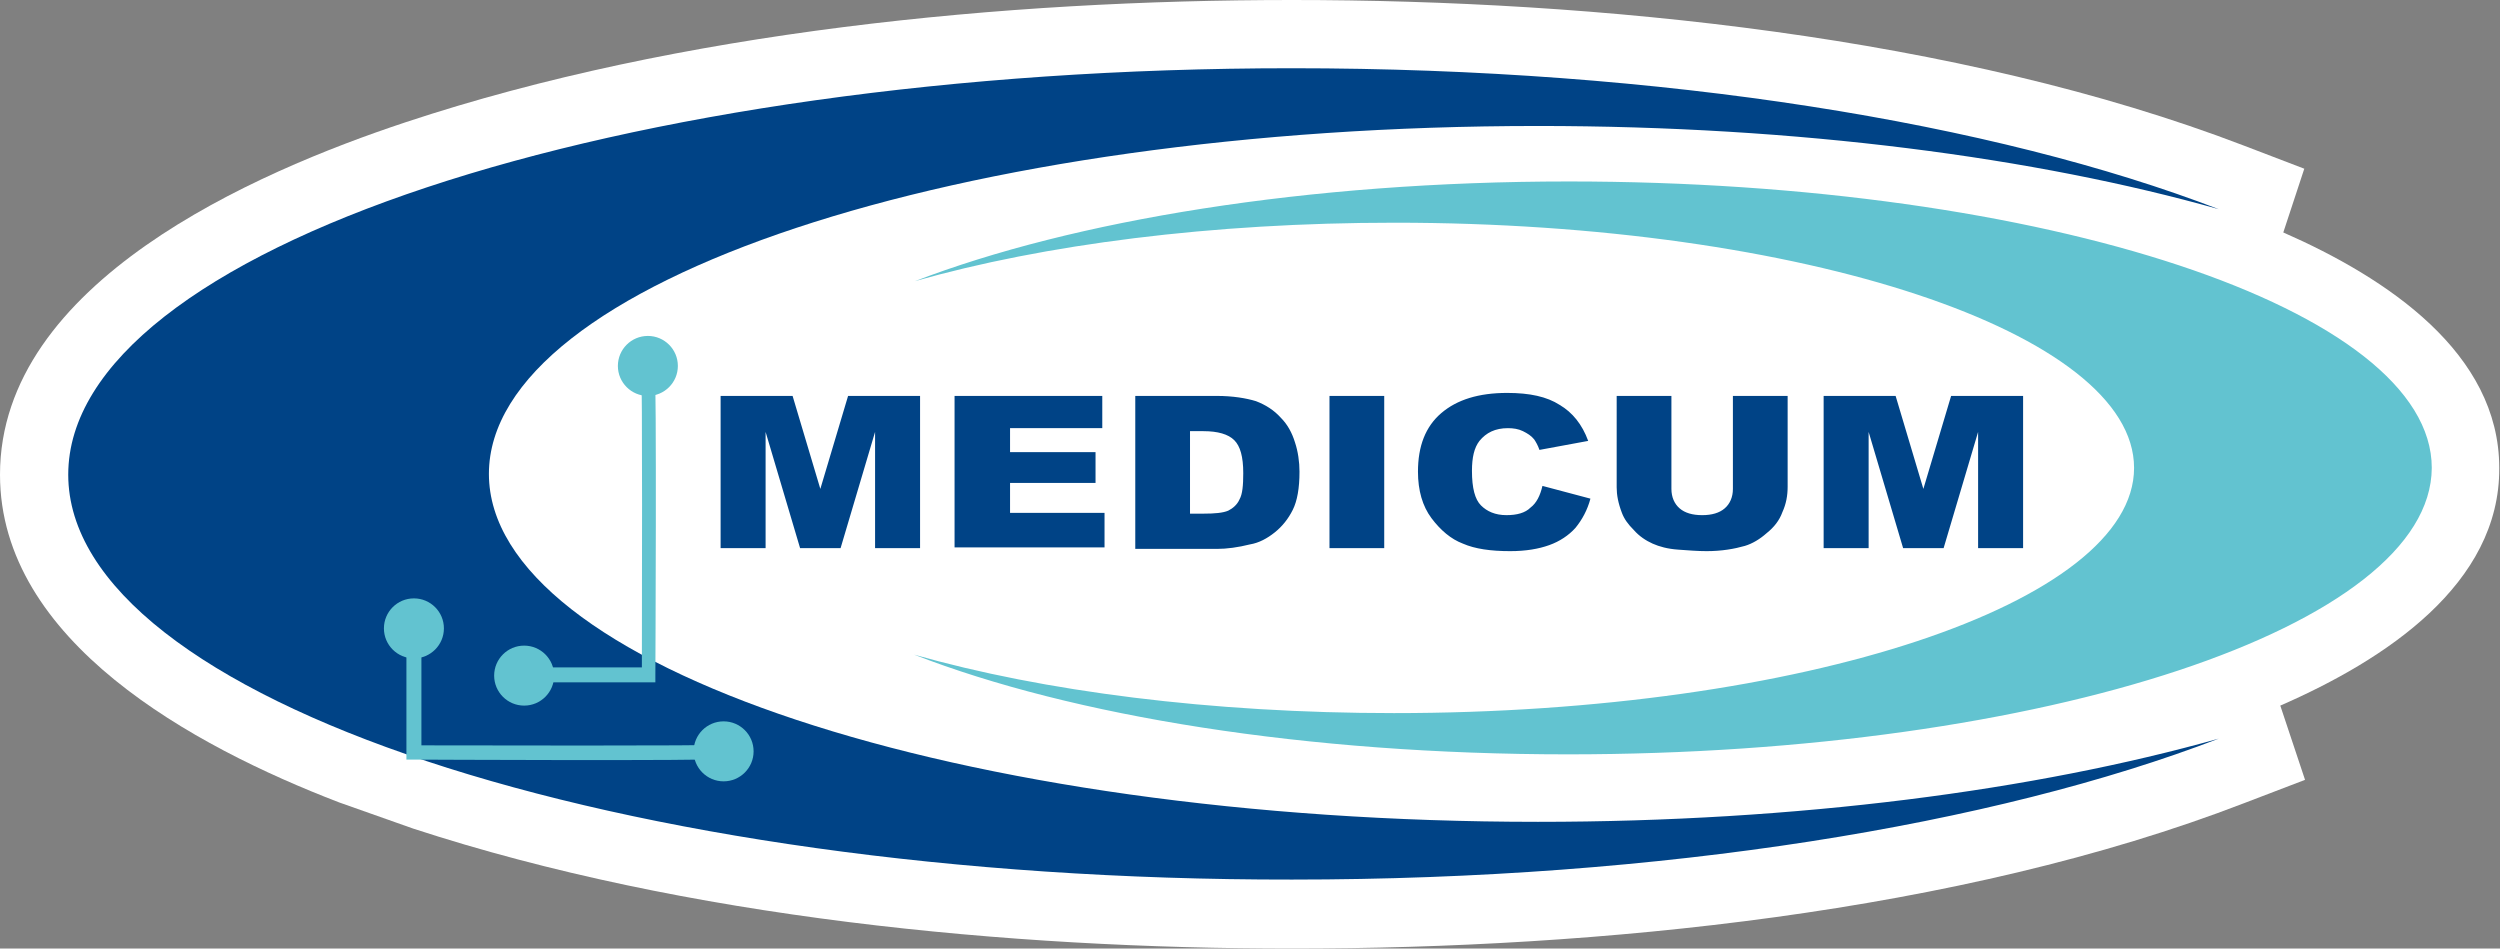
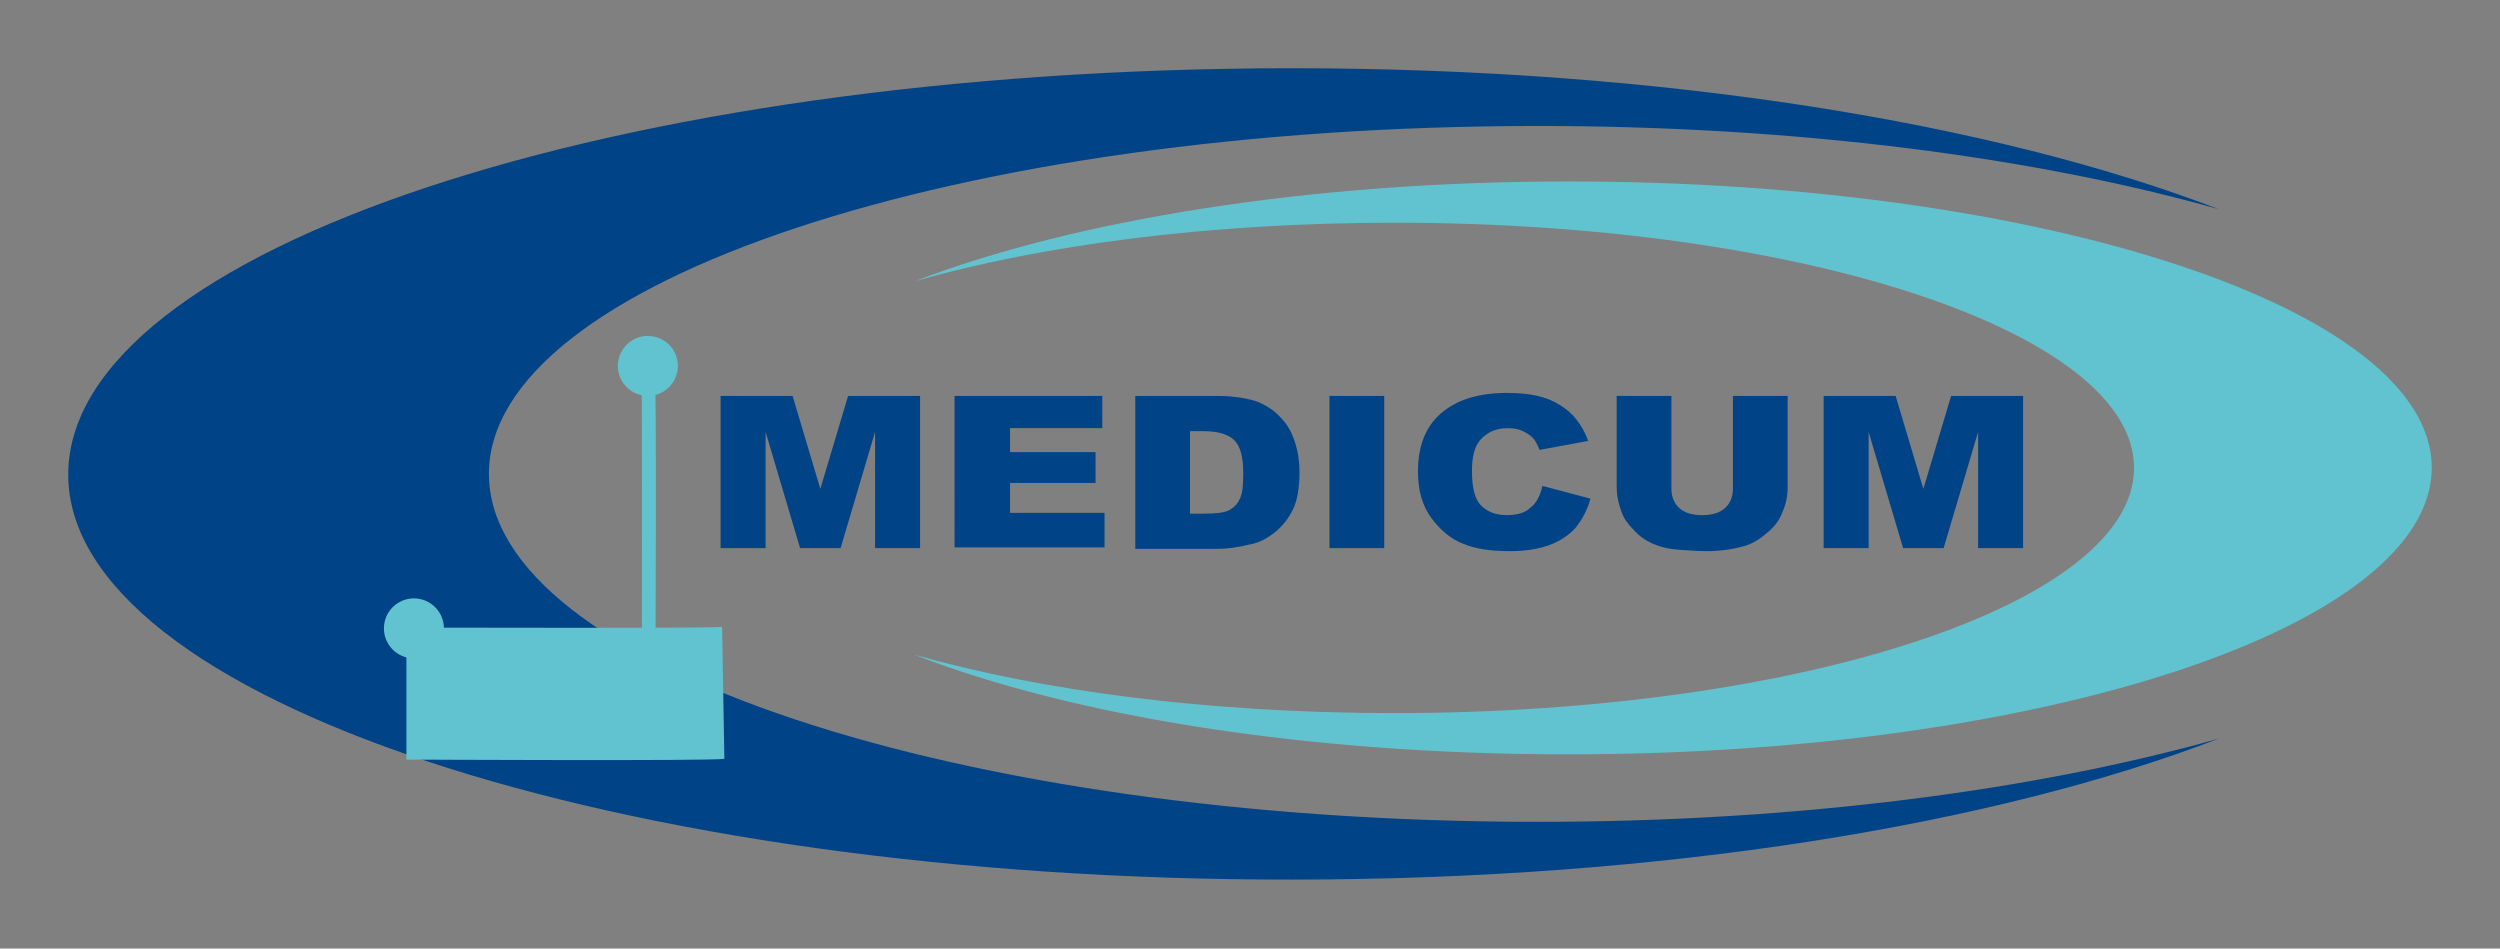
<svg xmlns="http://www.w3.org/2000/svg" version="1.1" id="_x23_Layer_1" x="0px" y="0px" width="333.4px" height="126.5px" viewBox="0 0 333.4 126.5" style="enable-background:new 0 0 333.4 126.5;" xml:space="preserve">
  <rect x="0" y="0" width="333.4" height="126.5" fill="#808080" stroke="none" />
  <style type="text/css"> .st0{fill-rule:evenodd;clip-rule:evenodd;fill:#FFFFFF;} .st1{fill-rule:evenodd;clip-rule:evenodd;fill:#004386;} .st2{fill-rule:evenodd;clip-rule:evenodd;fill:#62C3D0;} </style>
-   <path class="st0" d="M304.1,94.1l3.3,9.9l-8.1,3.1c-38.1,14.7-86.4,19.4-126.9,19.4c-38,0-80.9-4.1-117.3-16l-9.9-3.5 C25.7,99.5,0,85.5,0,63.3C0,37.7,33.9,23,54.1,16.3C90.6,4.2,133.9,0,172.3,0c40.5,0,88.8,4.8,126.9,19.4l8.1,3.1l-2.8,8.5 c13.9,6.1,28.8,16.1,28.8,31.4C333.4,77.9,318.1,88,304.1,94.1z" />
  <path class="st1" d="M172.3,9.1c49.4,0,93.7,7.3,123.6,18.8c-24.4-6.9-56.1-11.1-90.8-11.1c-77.3,0-139.9,20.8-139.9,46.4 c0,25.6,62.7,46.4,139.9,46.4c34.6,0,66.3-4.2,90.8-11.1c-29.9,11.5-74.2,18.8-123.6,18.8C82.2,117.4,9.1,93.1,9.1,63.3 C9.1,33.4,82.2,9.1,172.3,9.1z" />
  <path class="st2" d="M209.1,100.6c-34.9,0-66.1-5.1-87.2-13.3c17.2,4.9,39.6,7.8,64,7.8c54.5,0,98.7-14.7,98.7-32.7 S240.5,29.7,186,29.7c-24.4,0-46.8,2.9-64,7.8c21.1-8.1,52.3-13.3,87.2-13.3c63.6,0,115.1,17.1,115.1,38.2 C324.2,83.5,272.7,100.6,209.1,100.6z" />
-   <path class="st2" d="M96.6,101.2c-1.9,0.3-41.3,0.1-41.4,0.1l-1,0l0-1V83.7h2v15.7c6.1,0,38.5,0.1,40.1-0.1L96.6,101.2z" />
+   <path class="st2" d="M96.6,101.2c-1.9,0.3-41.3,0.1-41.4,0.1l-1,0l0-1V83.7h2c6.1,0,38.5,0.1,40.1-0.1L96.6,101.2z" />
  <path class="st2" d="M87.3,48.6c0.3,1.9,0.1,41.3,0.1,41.4l0,1h-1H69.9v-2h15.7c0-6.1,0.1-38.5-0.1-40.1L87.3,48.6z" />
  <path class="st1" d="M96.1,52.8h9.6l3.7,12.4l3.7-12.4h9.6v20.3h-6V57.6l-4.6,15.5h-5.4l-4.6-15.5v15.5h-6V52.8L96.1,52.8z M127.4,52.8H147v4.3h-12.3v3.2h11.4v4.1h-11.4v4h12.6v4.6h-20V52.8L127.4,52.8z M151.4,52.8h10.9c2.1,0,3.9,0.3,5.2,0.7 c1.3,0.5,2.4,1.2,3.3,2.2c0.9,0.9,1.5,2,1.9,3.3c0.4,1.2,0.6,2.6,0.6,3.9c0,2.2-0.3,3.9-0.9,5.1c-0.6,1.2-1.4,2.2-2.4,3 c-1,0.8-2.1,1.4-3.3,1.6c-1.6,0.4-3.1,0.6-4.4,0.6h-10.9V52.8L151.4,52.8z M158.7,57.4v11.1h1.8c1.5,0,2.6-0.1,3.3-0.4 c0.6-0.3,1.2-0.8,1.5-1.5c0.4-0.7,0.5-1.9,0.5-3.5c0-2.2-0.4-3.6-1.2-4.4c-0.8-0.8-2.2-1.2-4.1-1.2H158.7L158.7,57.4z M177.3,52.8 h7.3v20.3h-7.3V52.8L177.3,52.8z M205.7,64.8l6.4,1.7c-0.4,1.5-1.1,2.8-2,3.9c-0.9,1-2.1,1.8-3.5,2.3c-1.4,0.5-3.1,0.8-5.2,0.8 c-2.6,0-4.7-0.3-6.3-1c-1.6-0.6-3-1.8-4.2-3.4c-1.2-1.6-1.8-3.7-1.8-6.2c0-3.4,1-6,3.1-7.8c2.1-1.8,5-2.7,8.8-2.7c3,0,5.3,0.5,7,1.6 c1.7,1,3,2.6,3.8,4.8l-6.5,1.2c-0.2-0.6-0.5-1.1-0.7-1.4c-0.4-0.5-0.9-0.8-1.5-1.1c-0.6-0.3-1.3-0.4-2-0.4c-1.7,0-2.9,0.6-3.8,1.7 c-0.7,0.9-1,2.2-1,4c0,2.3,0.4,3.8,1.2,4.6c0.8,0.8,1.9,1.3,3.4,1.3c1.4,0,2.5-0.3,3.2-1C204.9,67.1,205.4,66.1,205.7,64.8 L205.7,64.8z M231.1,52.8h7.3v12.1c0,1.2-0.2,2.3-0.7,3.4c-0.4,1.1-1.1,2-2.1,2.8c-0.9,0.8-1.9,1.4-2.9,1.7 c-1.4,0.4-3.1,0.7-5.1,0.7c-1.2,0-2.4-0.1-3.8-0.2c-1.4-0.1-2.5-0.4-3.4-0.8c-0.9-0.4-1.8-1-2.5-1.8c-0.8-0.8-1.3-1.5-1.6-2.3 c-0.5-1.3-0.7-2.4-0.7-3.4V52.8h7.3v12.4c0,1.1,0.4,2,1.1,2.6c0.7,0.6,1.7,0.9,3,0.9c1.3,0,2.3-0.3,3-0.9c0.7-0.6,1.1-1.5,1.1-2.6 V52.8L231.1,52.8z M243.2,52.8h9.6l3.7,12.4l3.7-12.4h9.6v20.3h-6V57.6l-4.6,15.5h-5.4l-4.6-15.5v15.5h-6V52.8z" />
  <ellipse class="st2" cx="55.2" cy="83.8" rx="4" ry="4" />
  <ellipse class="st2" cx="69.9" cy="90.1" rx="4" ry="4" />
-   <ellipse class="st2" cx="96.5" cy="100.2" rx="4" ry="4" />
  <ellipse class="st2" cx="86.4" cy="48.8" rx="4" ry="4" />
</svg>